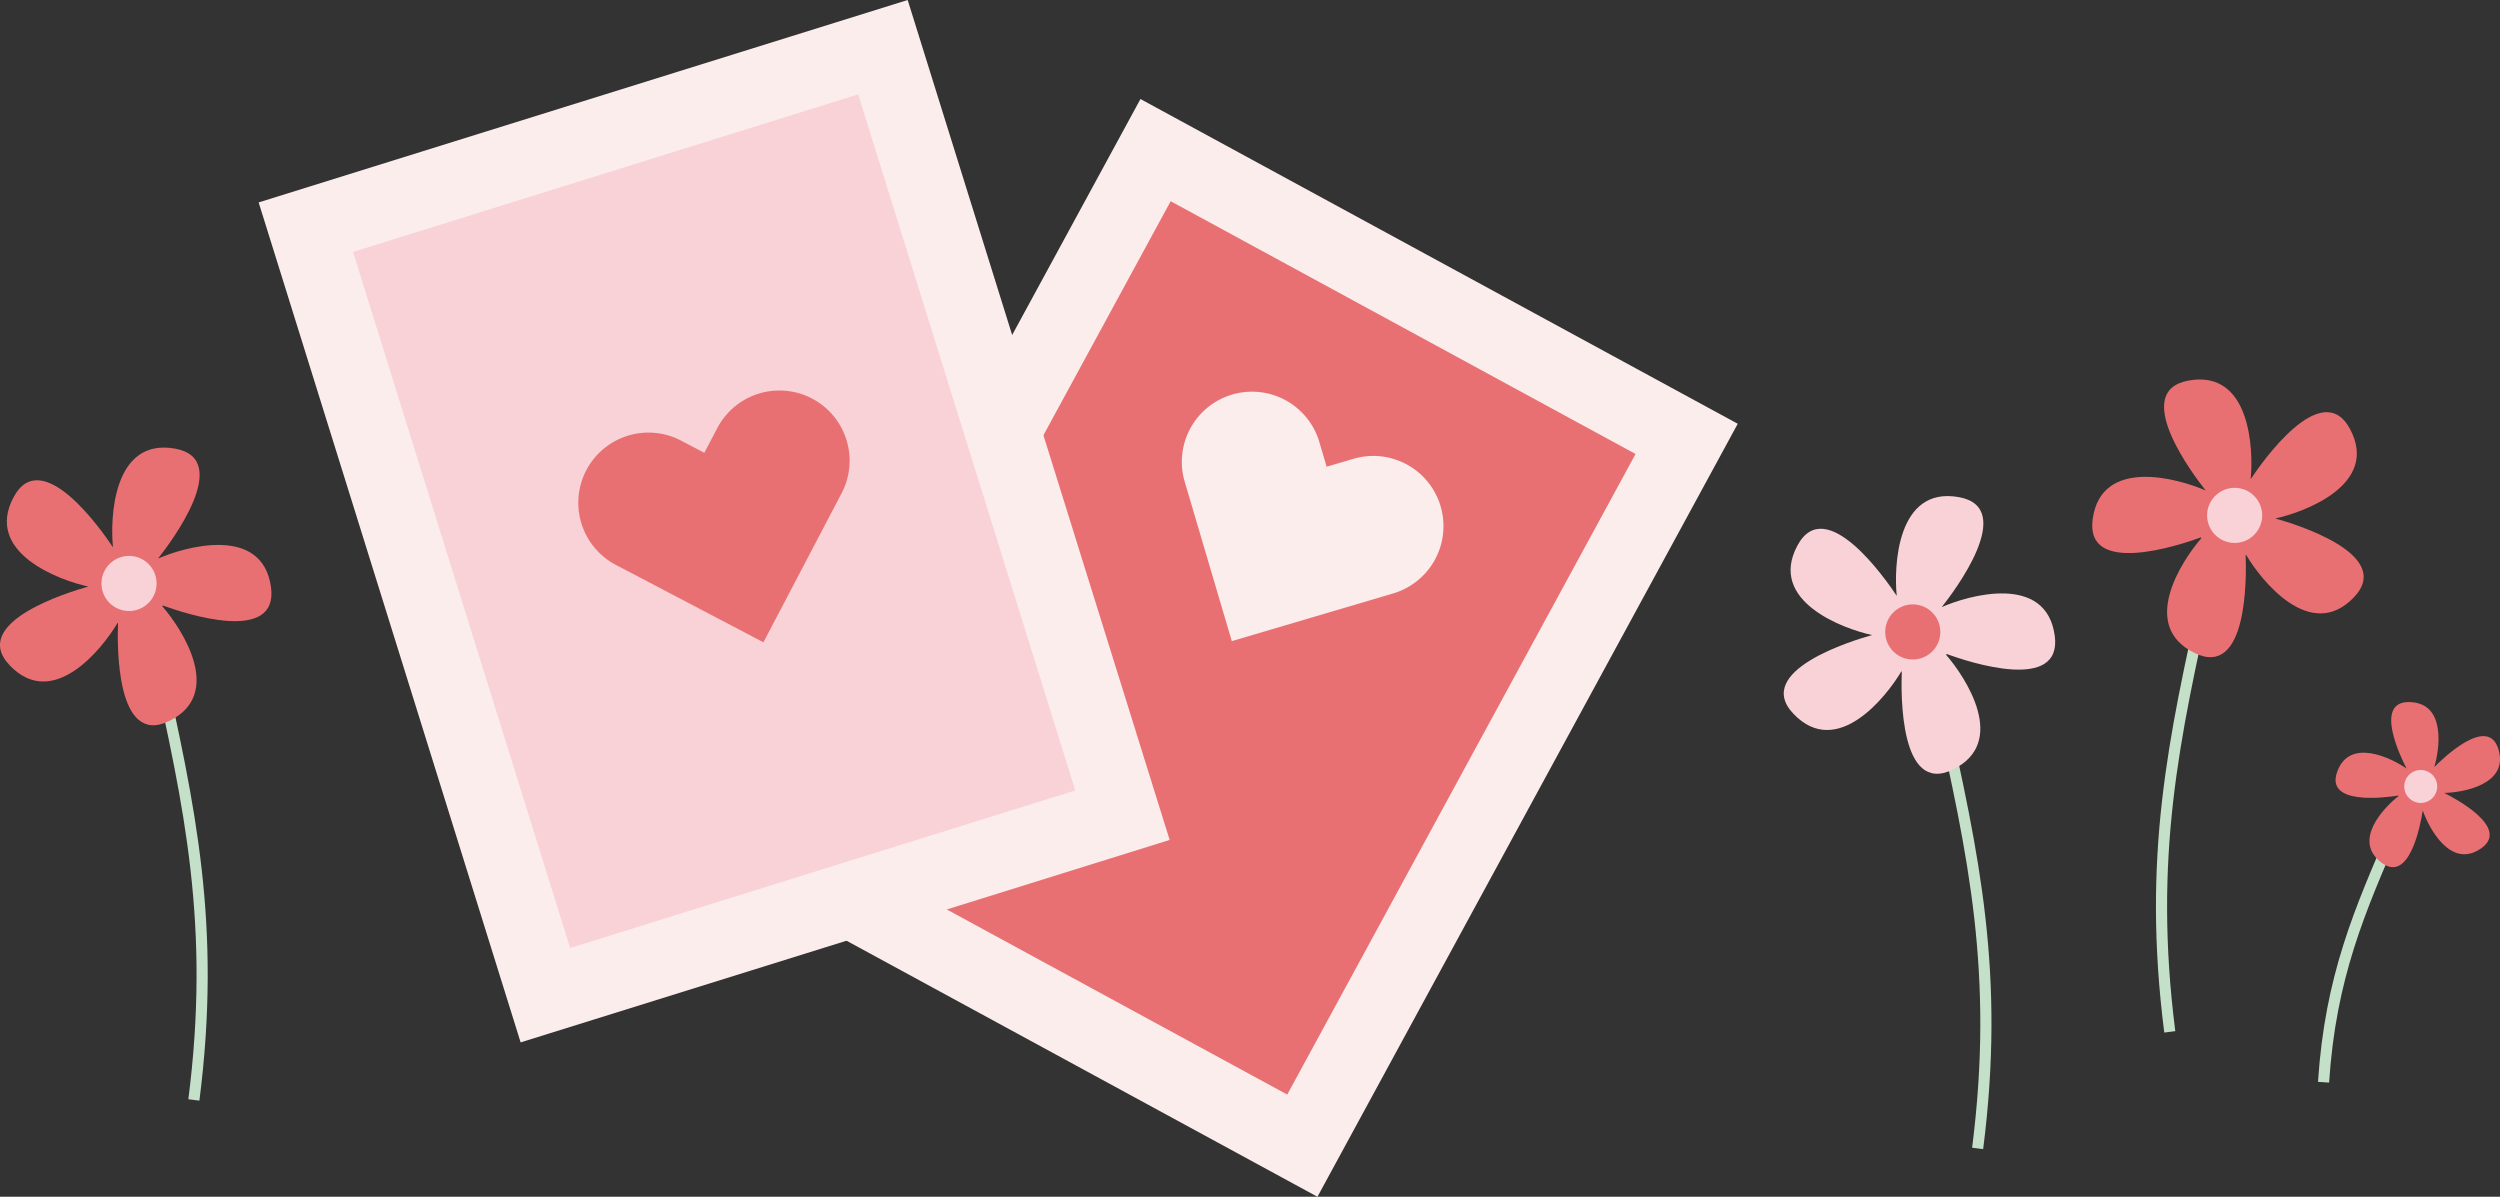
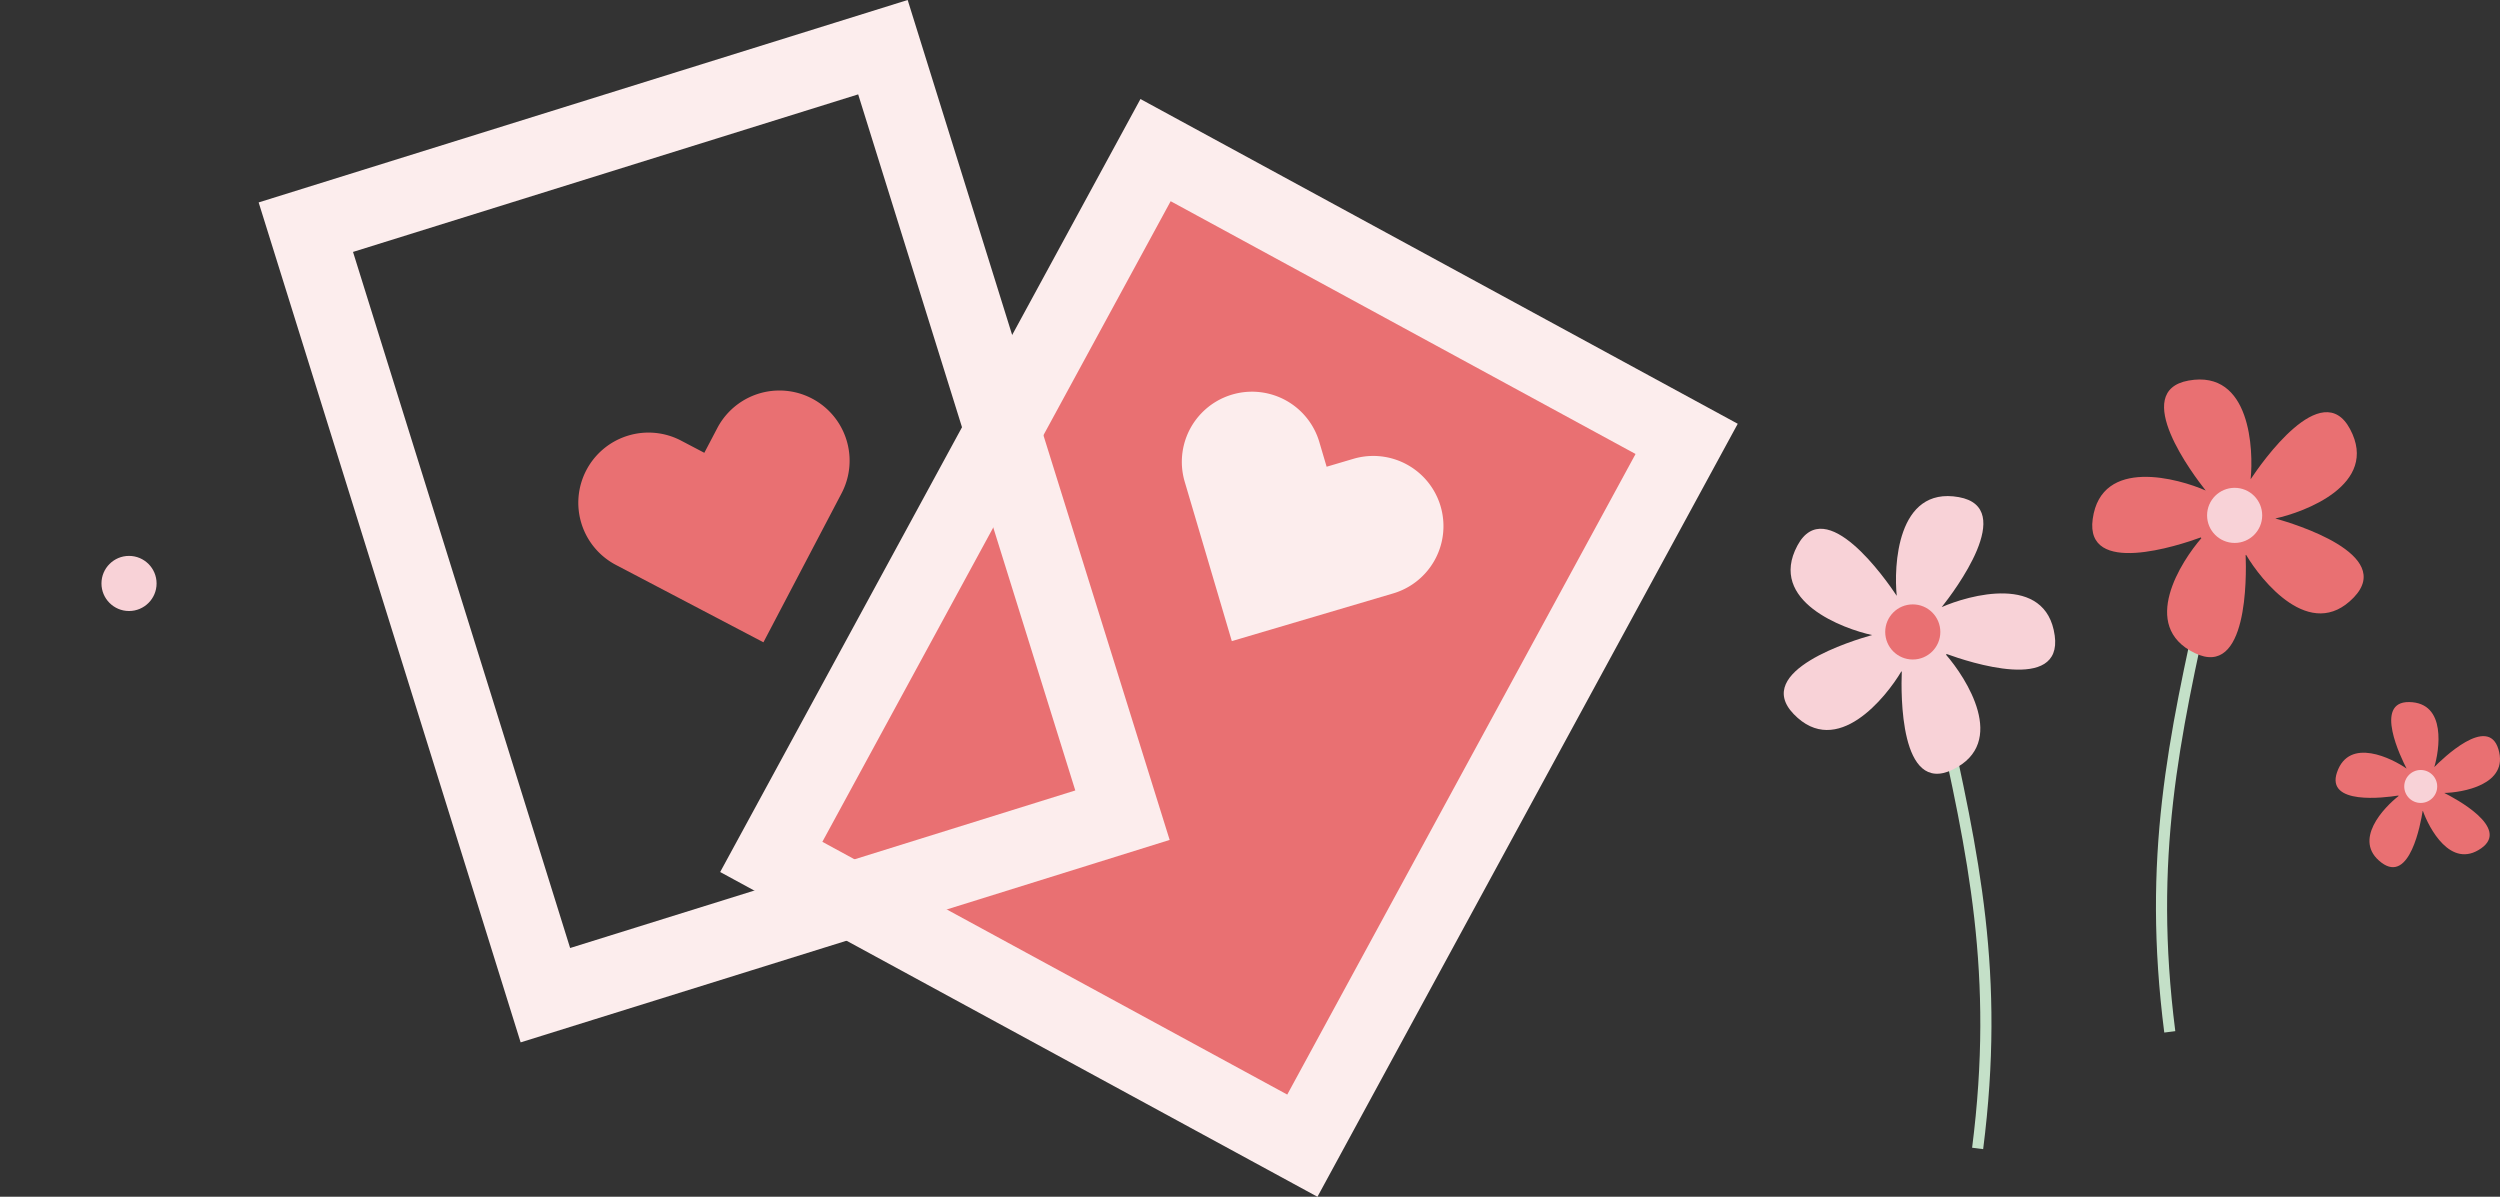
<svg xmlns="http://www.w3.org/2000/svg" viewBox="0 0 498.047 238.418" width="100%" style="vertical-align: middle; max-width: 100%; width: 100%;">
  <rect x="0" y="0" width="498.047" height="238.418" fill="#333333" stroke="none" />
  <g>
    <g>
      <rect x="164.694" y="68.858" width="160.273" height="120.43" transform="translate(14.485 282.51) rotate(-61.466)" fill="rgb(233,112,114)" />
      <path d="M233.218,40.086l92.615,50.357L256.444,218.061l-92.615-50.356L233.218,40.086M227.2,19.729l-7.17,13.187L150.642,160.535l-7.17,13.187,13.187,7.17,92.615,50.356,13.187,7.17,7.17-13.187L339.02,97.613l7.17-13.188L333,77.255,240.388,26.9,227.2,19.729Z" fill="rgb(252,237,237)" />
      <path d="M245.4,127.722l-9.382-31.745a13.98,13.98,0,0,1,26.814-7.926l1.457,4.931,5.332-1.576a13.98,13.98,0,1,1,7.926,26.814Z" fill="rgb(252,237,237)" />
-       <rect x="82.057" y="23.694" width="120.43" height="160.273" transform="translate(-24.463 47.072) rotate(-17.323)" fill="rgb(248,210,215)" />
      <path d="M170.965,18.8l43.253,138.674L113.58,188.862,70.327,50.188,170.965,18.8M180.825,0,166.5,4.469,65.857,35.859,51.528,40.328,56,54.658,99.25,193.332l4.47,14.329,14.329-4.469L218.687,171.8l14.33-4.47L228.547,153,185.294,14.33,180.825,0Z" fill="rgb(252,237,237)" />
      <path d="M152.088,127.957l-29.315-15.375A13.981,13.981,0,1,1,135.761,87.82l4.553,2.388,2.583-4.924a13.98,13.98,0,0,1,24.761,12.987Z" fill="rgb(233,112,114)" />
      <path d="M395.081,228.93l-2.2-.281c4.416-34.591-.8-58.083-7.414-87.825l2.163-.481C394.288,170.3,399.546,193.955,395.081,228.93Z" fill="rgb(196,224,200)" />
      <path d="M358.073,108.693c-5.948,11.114,9.285,16.622,14.889,17.821-3.764,1.046-23.893,7.135-15.635,15.733,8.634,8.989,18.453-3.407,21.45-8.481.03.009.062.015.093.024-.172,4.337-.43,24.655,10.139,19.535,11.1-5.374,2.646-18.324-1.313-22.879.033-.053.065-.106.1-.16,4.415,1.613,23.124,7.809,21.542-3.668-1.72-12.483-17.269-7.994-22.514-5.67l0,0c2.443-3.075,15.124-19.813,3.4-21.913C377.807,96.811,377.276,113,377.867,118.7,375.71,115.443,363.7,98.182,358.073,108.693Z" fill="rgb(248,210,215)" />
      <circle cx="381.061" cy="125.897" r="5.49" fill="rgb(233,112,114)" />
-       <path d="M464,215.672l-2.211-.146c1.386-21.115,7.2-34.435,14.548-51.3l2.031.886C471.1,181.779,465.359,194.942,464,215.672Z" fill="rgb(196,224,200)" />
-       <path d="M497.717,149.21c2.219,7.2-7.353,8.695-10.78,8.757,2.09,1.045,13.209,6.923,7.377,11.025-6.1,4.289-10.442-4.112-11.62-7.433-.019,0-.038,0-.057,0-.4,2.566-2.57,14.523-8.188,10.307-5.9-4.425.544-11.059,3.389-13.28-.013-.035-.026-.07-.038-.1-2.777.442-14.468,1.938-12.226-4.619,2.438-7.13,11.052-2.716,13.865-.751h0c-1.082-2.085-6.61-13.361.514-13.252,7.538.116,6,9.68,5,12.958C486.591,151.154,495.618,142.4,497.717,149.21Z" fill="rgb(233,112,114)" />
+       <path d="M497.717,149.21c2.219,7.2-7.353,8.695-10.78,8.757,2.09,1.045,13.209,6.923,7.377,11.025-6.1,4.289-10.442-4.112-11.62-7.433-.019,0-.038,0-.057,0-.4,2.566-2.57,14.523-8.188,10.307-5.9-4.425.544-11.059,3.389-13.28-.013-.035-.026-.07-.038-.1-2.777.442-14.468,1.938-12.226-4.619,2.438-7.13,11.052-2.716,13.865-.751c-1.082-2.085-6.61-13.361.514-13.252,7.538.116,6,9.68,5,12.958C486.591,151.154,495.618,142.4,497.717,149.21Z" fill="rgb(233,112,114)" />
      <circle cx="482.254" cy="156.678" r="3.283" fill="rgb(248,210,215)" />
      <path d="M431.163,205.706c-4.464-34.97.793-58.631,7.449-88.587l2.162.481c-6.608,29.744-11.829,53.239-7.414,87.826Z" fill="rgb(196,224,200)" />
      <path d="M468.171,85.469c5.948,11.114-9.285,16.622-14.889,17.821,3.764,1.046,23.893,7.135,15.634,15.733-8.633,8.989-18.452-3.407-21.449-8.481-.031.009-.062.015-.093.024.172,4.338.43,24.655-10.139,19.535-11.1-5.374-2.646-18.323,1.313-22.879-.033-.053-.065-.106-.1-.16-4.415,1.613-23.124,7.809-21.542-3.668,1.72-12.483,17.269-7.994,22.514-5.67l0,0c-2.443-3.075-15.124-19.813-3.4-21.913,12.408-2.222,12.94,13.967,12.348,19.667C450.534,92.219,462.546,74.958,468.171,85.469Z" fill="rgb(233,112,114)" />
      <circle cx="445.183" cy="102.673" r="5.49" fill="rgb(248,210,215)" />
-       <path d="M39.724,219.269l-2.2-.28c4.415-34.587-.806-58.081-7.414-87.826l2.162-.48C38.931,160.638,44.188,184.3,39.724,219.269Z" fill="rgb(196,224,200)" />
-       <path d="M2.717,99.032C-3.231,110.146,12,115.655,17.606,116.854c-3.765,1.045-23.894,7.135-15.635,15.733,8.634,8.988,18.453-3.408,21.449-8.482.031.009.062.015.093.024-.171,4.338-.43,24.656,10.14,19.536,11.1-5.375,2.645-18.324-1.313-22.88.033-.052.064-.106.1-.159,4.416,1.613,23.124,7.808,21.543-3.669-1.721-12.483-17.269-7.994-22.514-5.669l0,0c2.444-3.075,15.124-19.812,3.4-21.913C22.451,87.15,21.92,103.34,22.511,109.04,20.353,105.782,8.342,88.521,2.717,99.032Z" fill="rgb(233,112,114)" />
      <circle cx="25.704" cy="116.236" r="5.49" fill="rgb(248,210,215)" />
    </g>
  </g>
</svg>